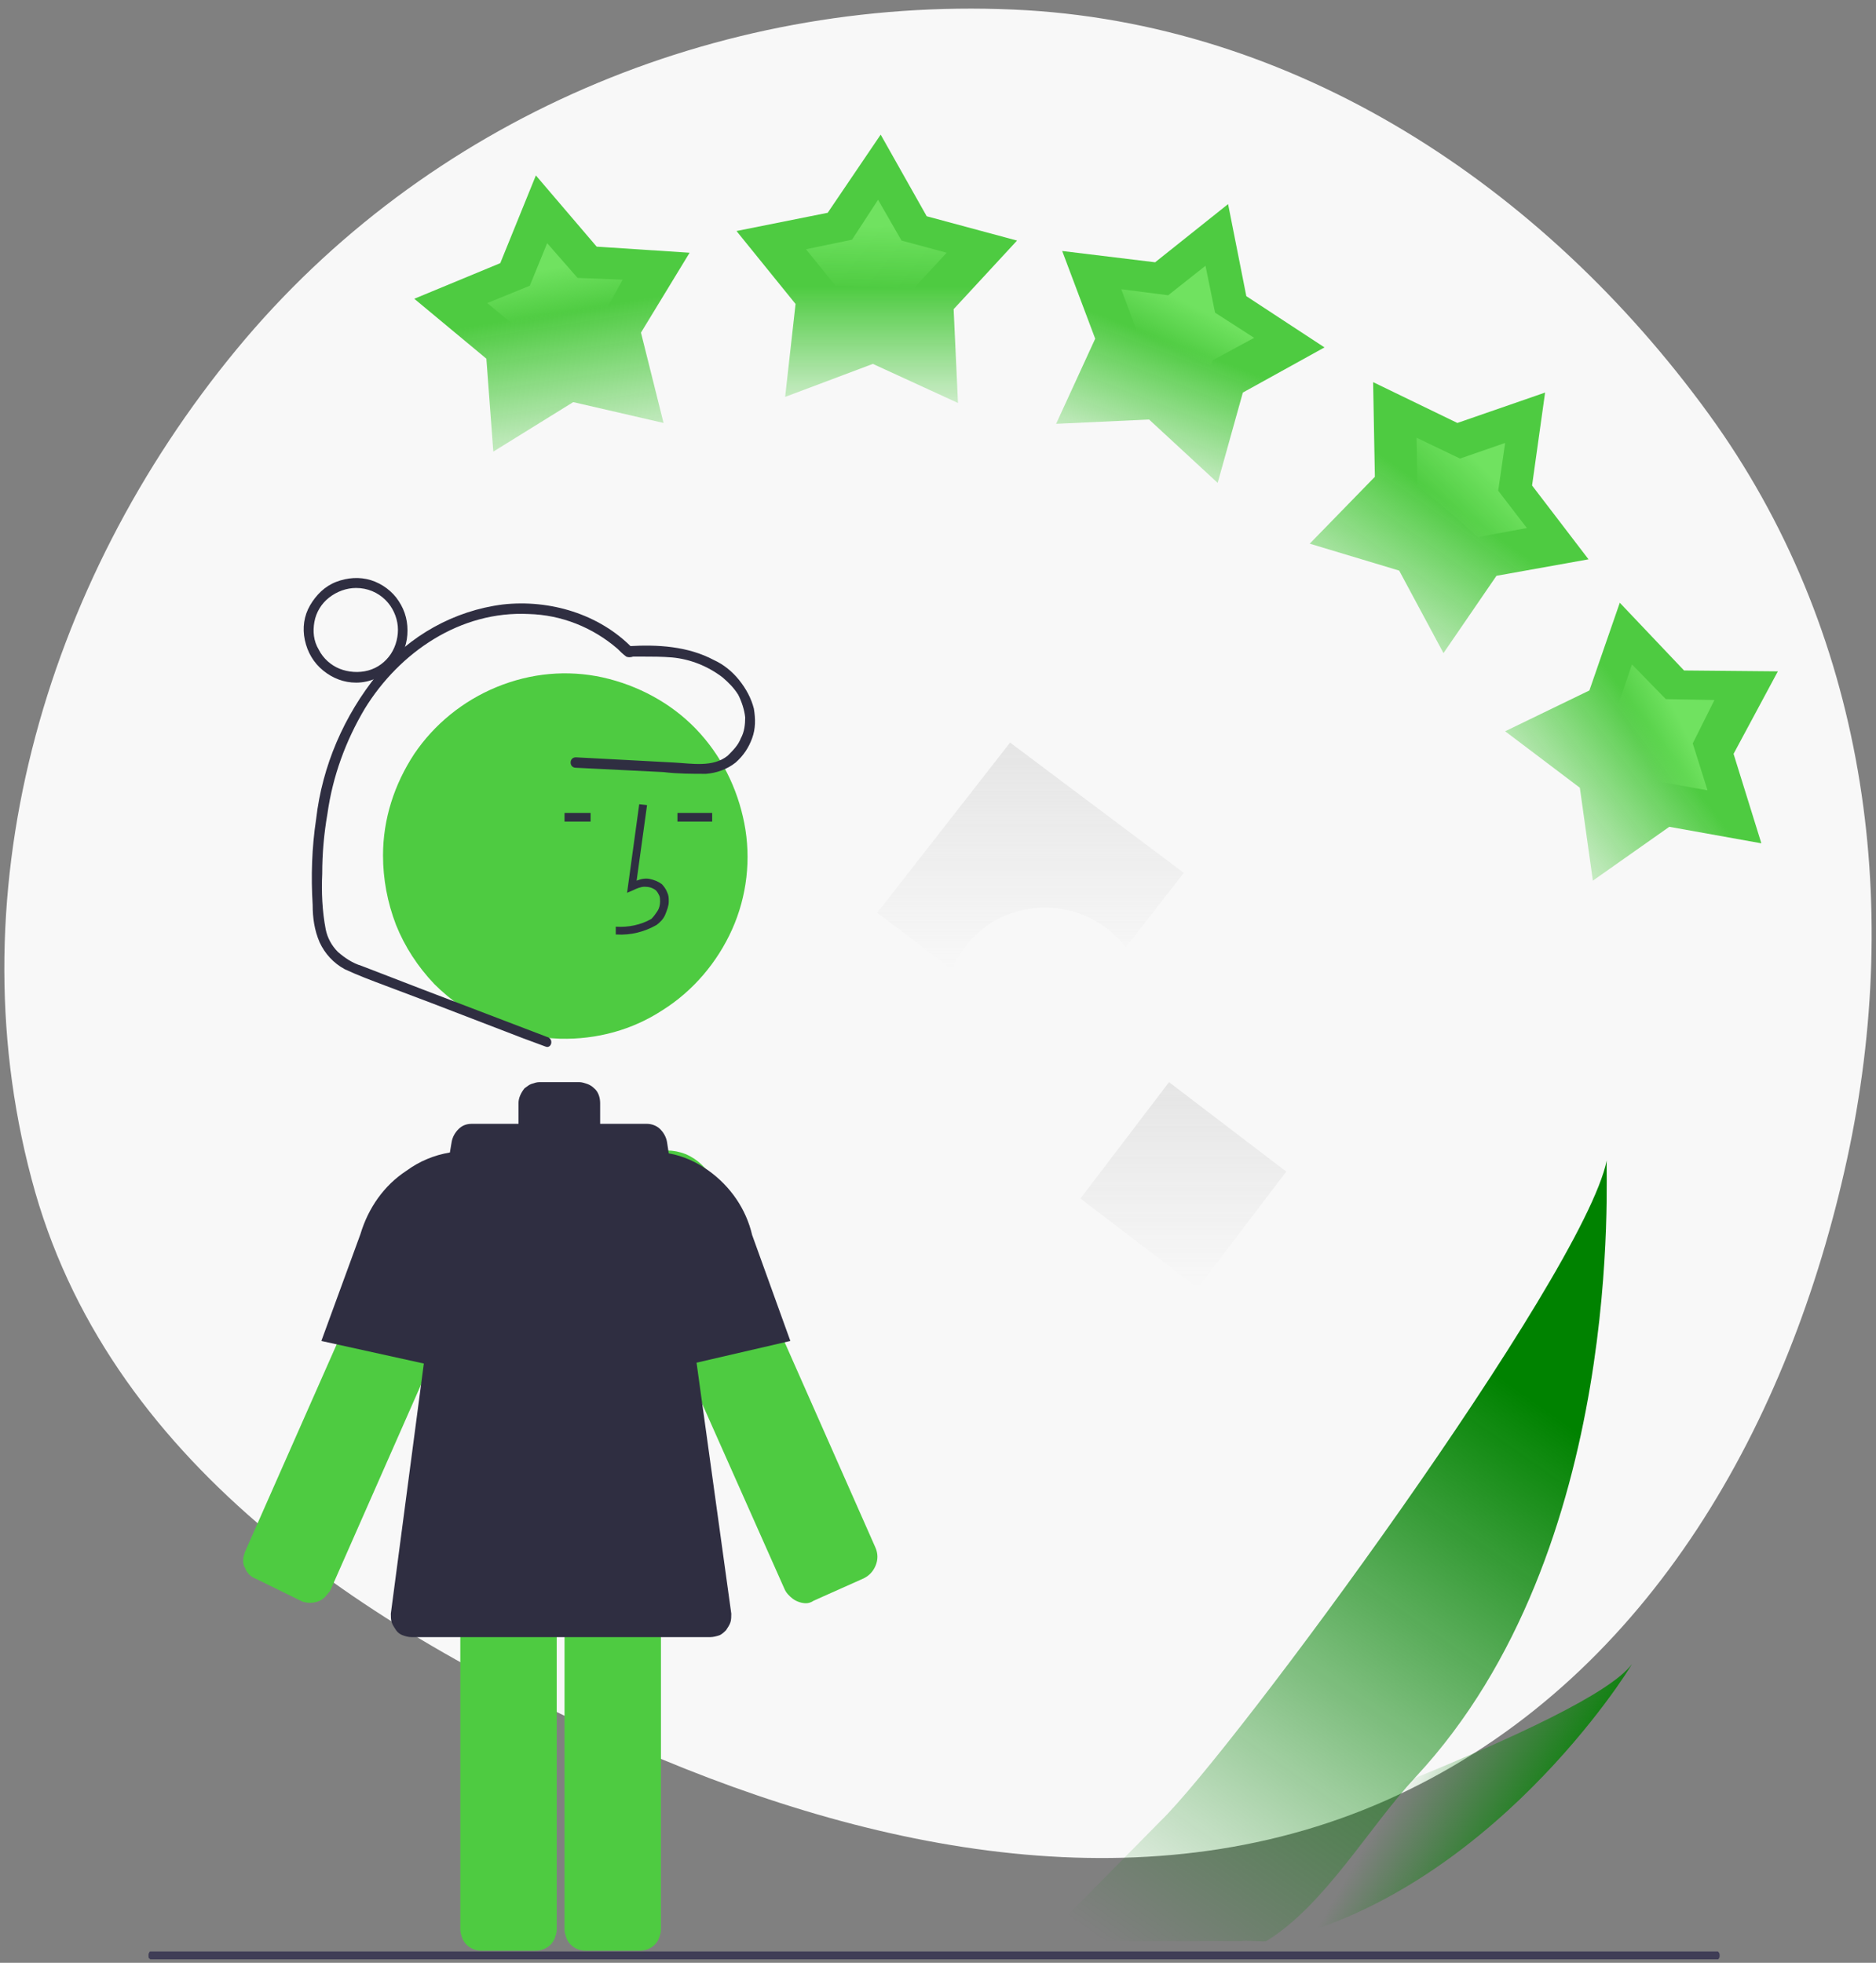
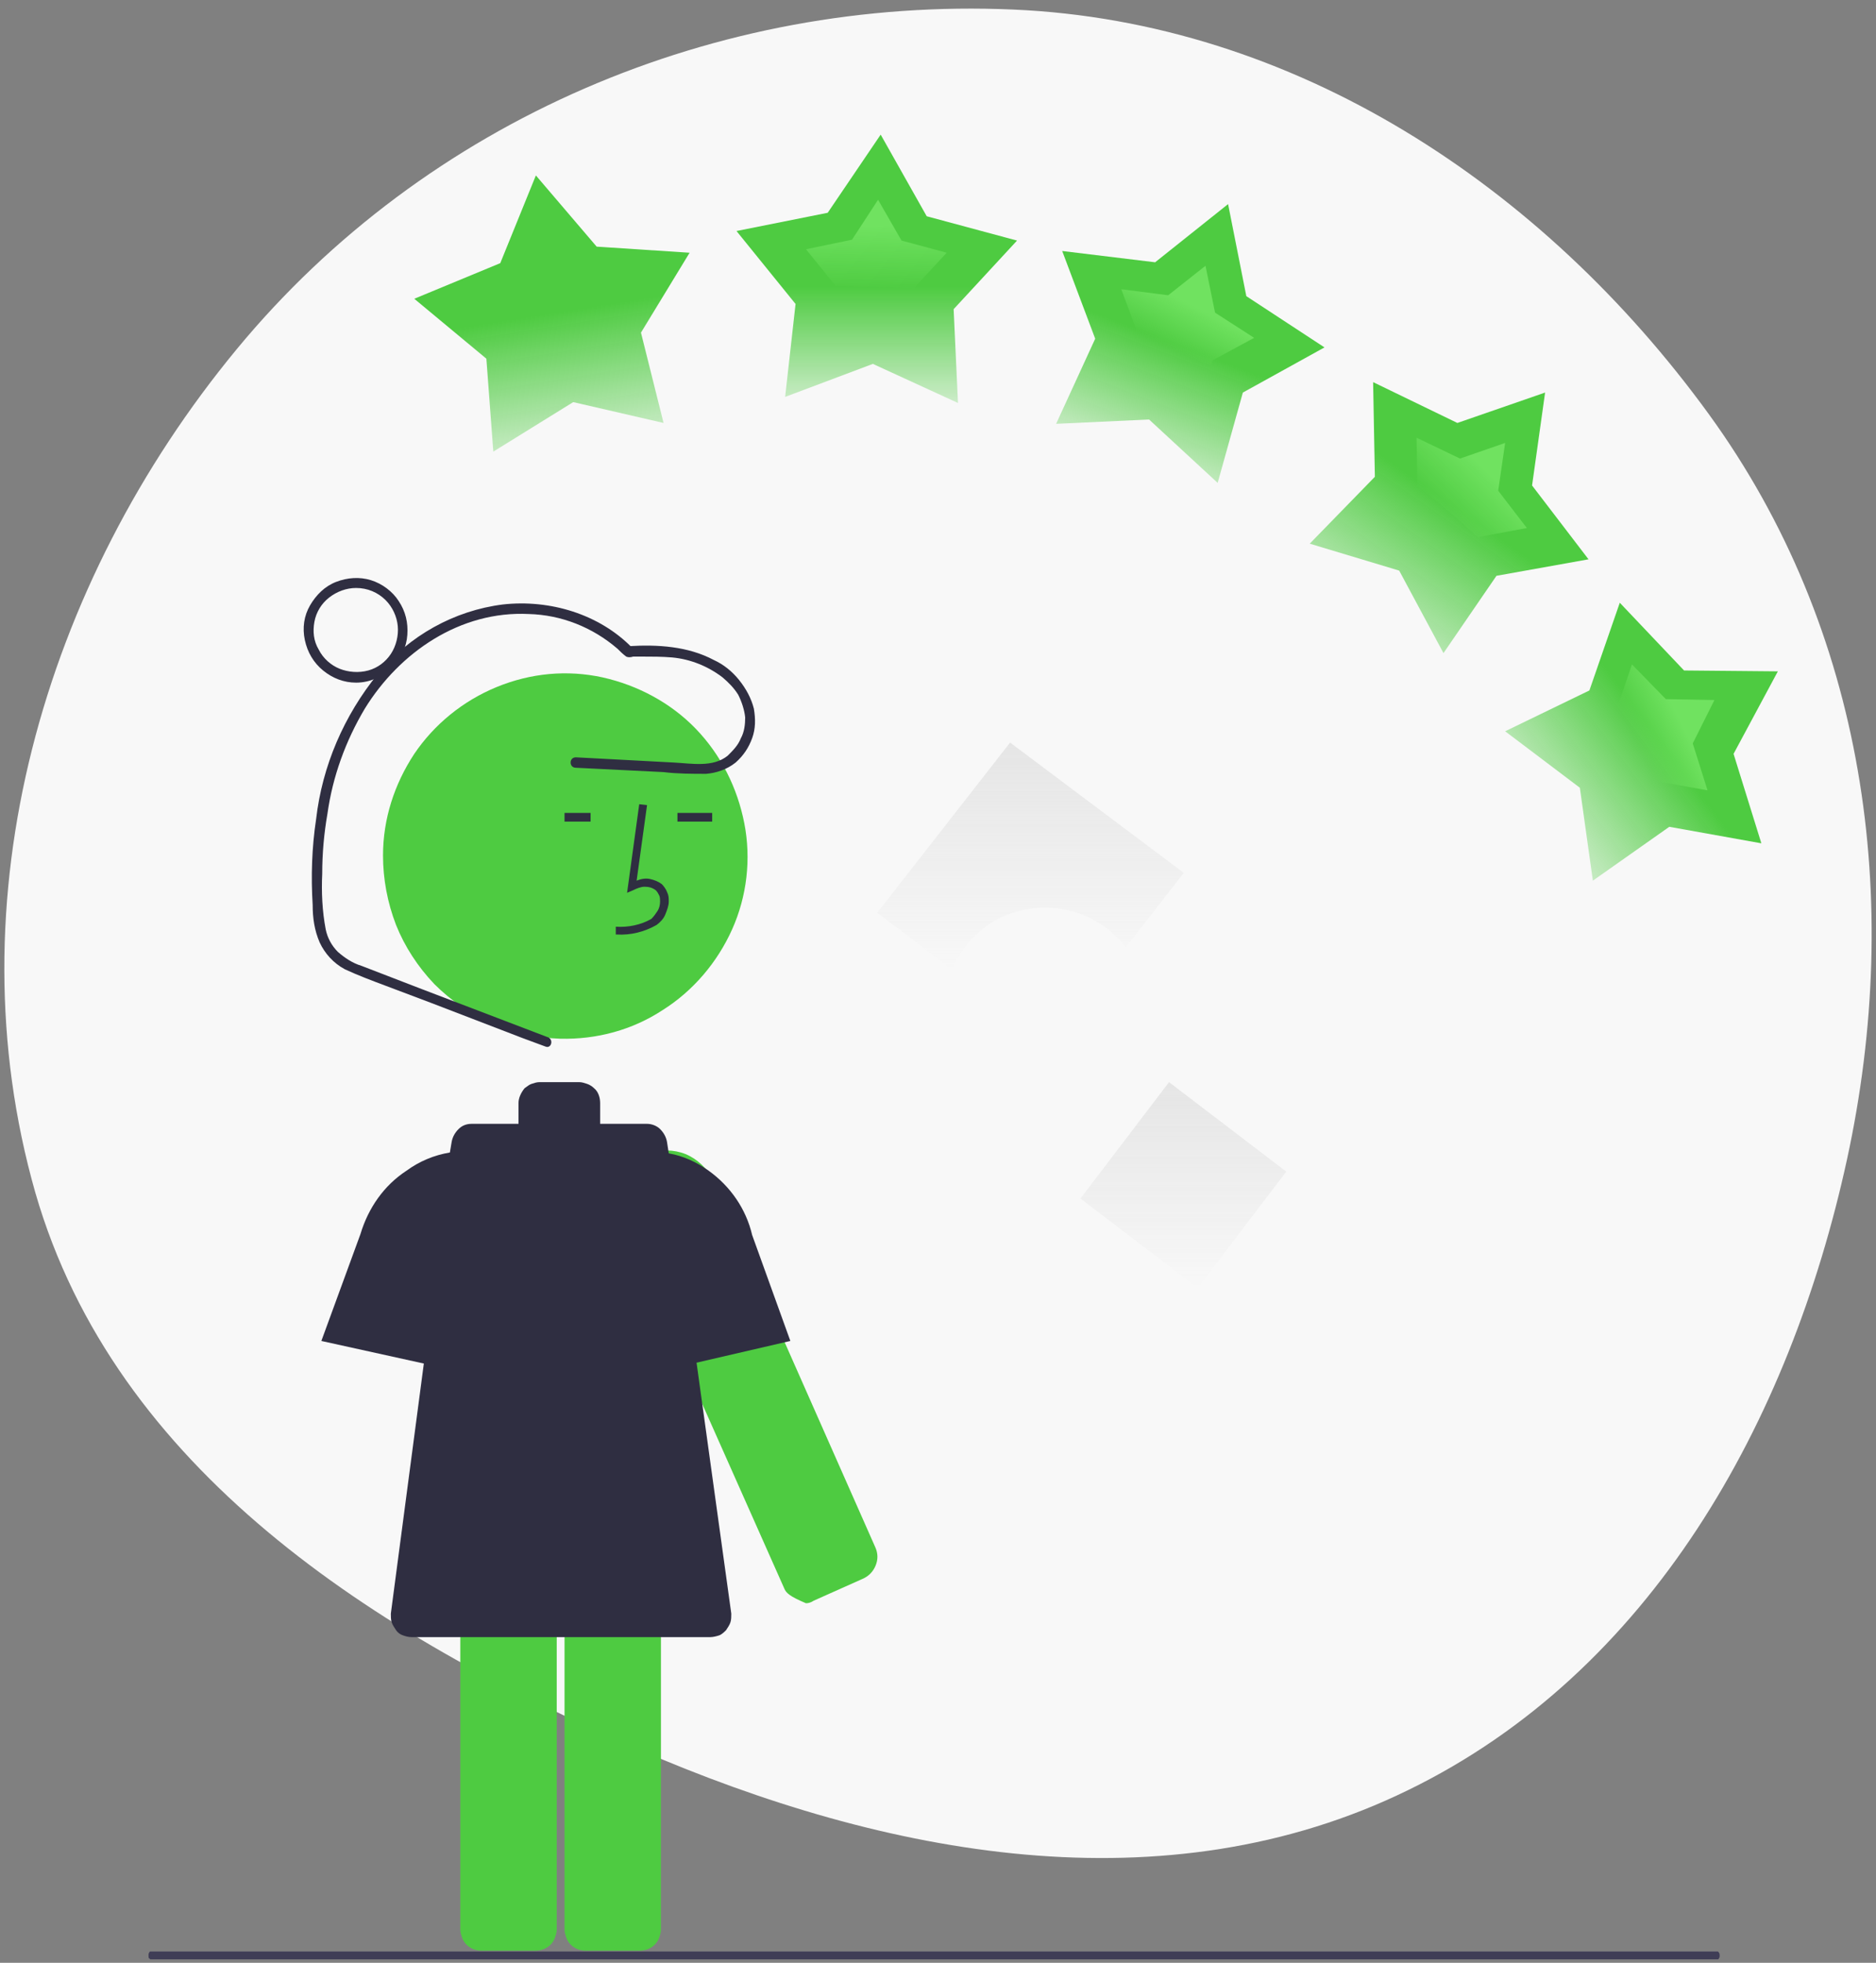
<svg xmlns="http://www.w3.org/2000/svg" id="eaAN5MhxoYf1" viewBox="0 0 216 226" shape-rendering="geometricPrecision" text-rendering="geometricPrecision">
  <rect x="0" y="0" width="216" height="226" fill="#808080" stroke="none" />
  <style>#eaAN5MhxoYf18_tr {animation: eaAN5MhxoYf18_tr__tr 4000ms linear infinite normal forwards}@keyframes eaAN5MhxoYf18_tr__tr { 0% {transform: translate(136.25px,223.526px) rotate(0deg);animation-timing-function: cubic-bezier(0.42,0,0.58,1)} 30% {transform: translate(136.25px,223.526px) rotate(1.919deg);animation-timing-function: cubic-bezier(0.42,0,0.58,1)} 100% {transform: translate(136.25px,223.526px) rotate(0deg)}} #eaAN5MhxoYf19_tr {animation: eaAN5MhxoYf19_tr__tr 4000ms linear infinite normal forwards}@keyframes eaAN5MhxoYf19_tr__tr { 0% {transform: translate(137.05px,223.195px) rotate(0deg);animation-timing-function: cubic-bezier(0.42,0,0.58,1)} 57.5% {transform: translate(137.05px,223.195px) rotate(2.39deg);animation-timing-function: cubic-bezier(0.42,0,0.58,1)} 100% {transform: translate(137.05px,223.195px) rotate(0deg)}} #eaAN5MhxoYf20_to {animation: eaAN5MhxoYf20_to__to 4000ms linear infinite normal forwards}@keyframes eaAN5MhxoYf20_to__to { 0% {transform: translate(63.55px,36.1px);animation-timing-function: cubic-bezier(0.42,0,0.58,1)} 10% {transform: translate(61.417px,31.4px);animation-timing-function: cubic-bezier(0.42,0,0.58,1)} 20% {transform: translate(63.55px,36.1px)} 100% {transform: translate(63.55px,36.1px)}} #eaAN5MhxoYf23_to {animation: eaAN5MhxoYf23_to__to 4000ms linear infinite normal forwards}@keyframes eaAN5MhxoYf23_to__to { 0% {transform: translate(100.95px,30.95px)} 5% {transform: translate(100.95px,30.95px);animation-timing-function: cubic-bezier(0.42,0,0.58,1)} 15% {transform: translate(101px,26.65px);animation-timing-function: cubic-bezier(0.42,0,0.58,1)} 25% {transform: translate(100.95px,30.95px)} 100% {transform: translate(100.95px,30.95px)}} #eaAN5MhxoYf26_to {animation: eaAN5MhxoYf26_to__to 4000ms linear infinite normal forwards}@keyframes eaAN5MhxoYf26_to__to { 0% {transform: translate(137.05px,39.55px)} 10% {transform: translate(137.05px,39.55px);animation-timing-function: cubic-bezier(0.42,0,0.58,1)} 20% {transform: translate(138.52px,35.133px);animation-timing-function: cubic-bezier(0.42,0,0.58,1)} 30% {transform: translate(137.05px,39.55px)} 100% {transform: translate(137.05px,39.55px)}} #eaAN5MhxoYf29_to {animation: eaAN5MhxoYf29_to__to 4000ms linear infinite normal forwards}@keyframes eaAN5MhxoYf29_to__to { 0% {transform: translate(166.85px,59.6px)} 15% {transform: translate(166.85px,59.6px);animation-timing-function: cubic-bezier(0.42,0,0.58,1)} 25% {transform: translate(170.842px,56.008px);animation-timing-function: cubic-bezier(0.42,0,0.58,1)} 35% {transform: translate(166.85px,59.6px)} 100% {transform: translate(166.85px,59.6px)}} #eaAN5MhxoYf32_to {animation: eaAN5MhxoYf32_to__to 4000ms linear infinite normal forwards}@keyframes eaAN5MhxoYf32_to__to { 0% {transform: translate(189px,85.4px)} 20% {transform: translate(189px,85.4px);animation-timing-function: cubic-bezier(0.42,0,0.58,1)} 30% {transform: translate(195.33px,82.745px);animation-timing-function: cubic-bezier(0.42,0,0.58,1)} 40% {transform: translate(189px,85.4px)} 100% {transform: translate(189px,85.4px)}}</style>
  <defs>
    <linearGradient id="eaAN5MhxoYf15-fill" x1="136.26" y1="124.57" x2="136.26" y2="148.33" spreadMethod="pad" gradientUnits="userSpaceOnUse" gradientTransform="matrix(1 0 0 1 0 0)">
      <stop id="eaAN5MhxoYf15-fill-0" offset="0%" stop-color="rgb(229,229,229)" />
      <stop id="eaAN5MhxoYf15-fill-1" offset="100%" stop-color="rgba(229,229,229,0)" />
    </linearGradient>
    <linearGradient id="eaAN5MhxoYf16-fill" x1="118.6" y1="85.53" x2="118.6" y2="111.63" spreadMethod="pad" gradientUnits="userSpaceOnUse" gradientTransform="matrix(1 0 0 1 0 0)">
      <stop id="eaAN5MhxoYf16-fill-0" offset="0%" stop-color="rgb(229,229,229)" />
      <stop id="eaAN5MhxoYf16-fill-1" offset="100%" stop-color="rgba(229,229,229,0)" />
    </linearGradient>
    <linearGradient id="eaAN5MhxoYf18-fill" x1="178.081" y1="162.357" x2="132.581" y2="227.357" spreadMethod="pad" gradientUnits="userSpaceOnUse" gradientTransform="matrix(1 0 0 1 0 0)">
      <stop id="eaAN5MhxoYf18-fill-0" offset="0%" stop-color="rgb(0,130,0)" />
      <stop id="eaAN5MhxoYf18-fill-1" offset="100%" stop-color="rgba(0,130,0,0)" />
    </linearGradient>
    <linearGradient id="eaAN5MhxoYf19-fill" x1="178.052" y1="214.357" x2="161.552" y2="204.857" spreadMethod="pad" gradientUnits="userSpaceOnUse" gradientTransform="matrix(1 0 0 1 0 0)">
      <stop id="eaAN5MhxoYf19-fill-0" offset="0%" stop-color="rgb(0,130,0)" />
      <stop id="eaAN5MhxoYf19-fill-1" offset="100%" stop-color="rgba(0,130,0,0)" />
    </linearGradient>
    <linearGradient id="eaAN5MhxoYf21-fill" x1="64.243" y1="35.962" x2="67.743" y2="57.962" spreadMethod="pad" gradientUnits="userSpaceOnUse" gradientTransform="matrix(1 0 0 1 0 0)">
      <stop id="eaAN5MhxoYf21-fill-0" offset="0%" stop-color="rgb(78,203,65)" />
      <stop id="eaAN5MhxoYf21-fill-1" offset="95.44%" stop-color="rgba(78,203,65,0)" />
    </linearGradient>
    <linearGradient id="eaAN5MhxoYf22-fill" x1="63.411" y1="30.925" x2="64.412" y2="36.425" spreadMethod="pad" gradientUnits="userSpaceOnUse" gradientTransform="matrix(1 0 0 1 0 0)">
      <stop id="eaAN5MhxoYf22-fill-0" offset="0%" stop-color="rgb(112,226,96)" />
      <stop id="eaAN5MhxoYf22-fill-1" offset="100%" stop-color="rgba(112,226,96,0)" />
    </linearGradient>
    <linearGradient id="eaAN5MhxoYf24-fill" x1="101" y1="33" x2="101" y2="51" spreadMethod="pad" gradientUnits="userSpaceOnUse" gradientTransform="matrix(1 0 0 1 0 0)">
      <stop id="eaAN5MhxoYf24-fill-0" offset="0%" stop-color="rgb(78,203,65)" />
      <stop id="eaAN5MhxoYf24-fill-1" offset="100%" stop-color="rgba(78,203,65,0)" />
    </linearGradient>
    <linearGradient id="eaAN5MhxoYf25-fill" x1="100.964" y1="26" x2="100.904" y2="33.39" spreadMethod="pad" gradientUnits="userSpaceOnUse" gradientTransform="matrix(1 0 0 1 0 0)">
      <stop id="eaAN5MhxoYf25-fill-0" offset="0%" stop-color="rgb(112,226,96)" />
      <stop id="eaAN5MhxoYf25-fill-1" offset="100%" stop-color="rgba(112,226,96,0)" />
    </linearGradient>
    <linearGradient id="eaAN5MhxoYf27-fill" x1="137.34" y1="34.556" x2="128.34" y2="58.056" spreadMethod="pad" gradientUnits="userSpaceOnUse" gradientTransform="matrix(1 0 0 1 0 0)">
      <stop id="eaAN5MhxoYf27-fill-0" offset="21.41%" stop-color="rgb(78,203,65)" />
      <stop id="eaAN5MhxoYf27-fill-1" offset="100%" stop-color="rgba(78,203,65,0)" />
    </linearGradient>
    <linearGradient id="eaAN5MhxoYf28-fill" x1="137.254" y1="35.127" x2="134.754" y2="40.127" spreadMethod="pad" gradientUnits="userSpaceOnUse" gradientTransform="matrix(1 0 0 1 0 0)">
      <stop id="eaAN5MhxoYf28-fill-0" offset="0%" stop-color="rgb(112,226,96)" />
      <stop id="eaAN5MhxoYf28-fill-1" offset="100%" stop-color="rgba(112,226,96,0)" />
    </linearGradient>
    <linearGradient id="eaAN5MhxoYf30-fill" x1="167.559" y1="58.392" x2="153.559" y2="78.392" spreadMethod="pad" gradientUnits="userSpaceOnUse" gradientTransform="matrix(1 0 0 1 0 0)">
      <stop id="eaAN5MhxoYf30-fill-0" offset="0%" stop-color="rgb(78,203,65)" />
      <stop id="eaAN5MhxoYf30-fill-1" offset="100%" stop-color="rgba(78,203,65,0)" />
    </linearGradient>
    <linearGradient id="eaAN5MhxoYf31-fill" x1="170.97" y1="53.97" x2="165.97" y2="58.97" spreadMethod="pad" gradientUnits="userSpaceOnUse" gradientTransform="matrix(1 0 0 1 0 0)">
      <stop id="eaAN5MhxoYf31-fill-0" offset="0%" stop-color="rgb(112,226,96)" />
      <stop id="eaAN5MhxoYf31-fill-1" offset="100%" stop-color="rgba(112,226,96,0)" />
    </linearGradient>
    <linearGradient id="eaAN5MhxoYf33-fill" x1="191.471" y1="85.628" x2="173.471" y2="99.128" spreadMethod="pad" gradientUnits="userSpaceOnUse" gradientTransform="matrix(1 0 0 1 0 0)">
      <stop id="eaAN5MhxoYf33-fill-0" offset="0%" stop-color="rgb(78,203,65)" />
      <stop id="eaAN5MhxoYf33-fill-1" offset="100%" stop-color="rgba(78,203,65,0)" />
    </linearGradient>
    <linearGradient id="eaAN5MhxoYf34-fill" x1="193.576" y1="83.152" x2="188.576" y2="85.652" spreadMethod="pad" gradientUnits="userSpaceOnUse" gradientTransform="matrix(1 0 0 1 0 0)">
      <stop id="eaAN5MhxoYf34-fill-0" offset="0%" stop-color="rgb(112,226,96)" />
      <stop id="eaAN5MhxoYf34-fill-1" offset="100%" stop-color="rgba(112,226,96,0)" />
    </linearGradient>
  </defs>
  <g id="eaAN5MhxoYf2">
    <path id="eaAN5MhxoYf3" d="M116.2,1.1C148.6,2.5,177.2,21.4,196.3,47.7C214.3,72.5,218.7,103.6,212.2,133.5C205.6,163.8,189.6,192.5,161.7,206.1C133.7,219.8,101.6,213.8,73,201.4C42.6,188.2,12.8,169.2,3.6,137.3C-6,103.6,4.5,67.2,26.8,40.2C48.6,13.8,82,-0.4,116.2,1.1Z" transform="matrix(1 0 0 1 0.461 0)" clip-rule="evenodd" fill="rgb(248,248,248)" fill-rule="evenodd" stroke="none" stroke-width="1" />
-     <path id="eaAN5MhxoYf4" d="M34.8,184.4C35.4,184.6,36,184.6,36.6,184.4C36.9,184.3,37.2,184.1,37.4,183.9C37.6,183.7,37.8,183.4,38,183.2L56.6,141C57,140,57.1,139,57,137.9C56.8,136.9,56.3,135.9,55.6,135.1C54.9,134.3,53.9,133.8,52.9,133.6C51.9,133.4,50.8,133.5,49.8,133.8C48.7,134.2,47.7,135,47.1,136.1C47,136.3,46.9,136.4,46.8,136.6L28.2,178.7C28.1,179,28,179.3,28,179.6C28,179.9,28,180.2,28.2,180.5C28.3,180.8,28.5,181.1,28.7,181.3C28.9,181.5,29.2,181.7,29.5,181.8L34.8,184.4Z" fill="rgb(78,203,65)" stroke="none" stroke-width="1" />
-     <path id="eaAN5MhxoYf5" d="M92.8,184.6C92.3,184.6,91.7,184.4,91.3,184.1C90.9,183.8,90.5,183.4,90.3,182.9L71.5,140.6C70.9,139.3,70.9,137.7,71.4,136.3C71.9,134.9,72.9,133.8,74.2,133.1C75.5,132.4,77,132.3,78.4,132.7C79.8,133.1,81,134.1,81.8,135.3C81.9,135.5,82,135.7,82.1,135.9L100.8,178.2C101.1,178.9,101.1,179.6,100.8,180.3C100.5,181,100,181.5,99.3,181.8L93.7,184.3C93.4,184.5,93.1,184.6,92.8,184.6Z" fill="rgb(78,203,65)" stroke="none" stroke-width="1" />
+     <path id="eaAN5MhxoYf5" d="M92.8,184.6C90.9,183.8,90.5,183.4,90.3,182.9L71.5,140.6C70.9,139.3,70.9,137.7,71.4,136.3C71.9,134.9,72.9,133.8,74.2,133.1C75.5,132.4,77,132.3,78.4,132.7C79.8,133.1,81,134.1,81.8,135.3C81.9,135.5,82,135.7,82.1,135.9L100.8,178.2C101.1,178.9,101.1,179.6,100.8,180.3C100.5,181,100,181.5,99.3,181.8L93.7,184.3C93.4,184.5,93.1,184.6,92.8,184.6Z" fill="rgb(78,203,65)" stroke="none" stroke-width="1" />
    <path id="eaAN5MhxoYf6" d="M67.5,170.6C66.8,170.6,66.2,170.8,65.7,171.3C65.5,171.5,65.3,171.8,65.2,172.1C65.1,172.4,65,172.7,65,173L65,222.2C65,222.5,65.1,222.8,65.2,223.1C65.3,223.4,65.5,223.7,65.7,223.9C66.2,224.4,66.8,224.6,67.5,224.6L73.6,224.6C74.3,224.6,74.9,224.4,75.4,223.9C75.6,223.7,75.8,223.4,75.9,223.1C76,222.8,76.1,222.5,76.1,222.2L76.1,173C76.1,172.7,76,172.4,75.9,172.1C75.8,171.8,75.6,171.5,75.4,171.3C74.9,170.8,74.3,170.6,73.6,170.6L67.5,170.6Z" fill="rgb(78,203,65)" stroke="none" stroke-width="1" />
    <path id="eaAN5MhxoYf7" d="M55.5,170.6C54.8,170.6,54.2,170.8,53.7,171.3C53.5,171.5,53.3,171.8,53.2,172.1C53.1,172.4,53,172.7,53,173L53,222.2C53,222.5,53.1,222.8,53.2,223.1C53.3,223.4,53.5,223.7,53.7,223.9C54.2,224.4,54.8,224.6,55.5,224.6L61.6,224.6C62.3,224.6,62.9,224.4,63.4,223.9C63.6,223.7,63.8,223.4,63.9,223.1C64,222.8,64.1,222.5,64.1,222.2L64.1,173C64.1,172.7,64,172.4,63.9,172.1C63.8,171.8,63.6,171.5,63.4,171.3C62.9,170.8,62.3,170.6,61.6,170.6L55.5,170.6Z" fill="rgb(78,203,65)" stroke="none" stroke-width="1" />
    <path id="eaAN5MhxoYf8" d="M64.5,119.6C68.7,119.7,72.8,118.6,76.3,116.3C79.8,114.1,82.6,110.8,84.3,107C86,103.2,86.5,98.9,85.7,94.8C84.9,90.7,83,86.9,80.1,83.9C77.2,80.9,73.4,78.9,69.4,78C65.3,77.1,61.1,77.5,57.2,79.1C53.3,80.7,50,83.4,47.7,86.8C45.4,90.3,44.1,94.3,44.1,98.5C44.1,101.2,44.6,103.9,45.6,106.5C46.6,109,48.1,111.3,50,113.3C51.9,115.2,54.2,116.8,56.7,117.9C59.1,119,61.8,119.5,64.5,119.6Z" fill="rgb(78,203,65)" stroke="none" stroke-width="1" />
    <path id="eaAN5MhxoYf9" d="M71,107.6C72.6,107.7,74.2,107.3,75.6,106.5C76,106.2,76.4,105.8,76.6,105.3C76.8,104.8,77,104.3,77,103.8C77,103.4,77,103.1,76.8,102.7C76.7,102.4,76.4,102,76.2,101.8C75.8,101.5,75.3,101.3,74.8,101.2C74.3,101.1,73.8,101.2,73.3,101.4L74.5,92.7L73.6,92.6L72.2,102.8L72.9,102.5C73.3,102.3,73.8,102.1,74.2,102.1C74.7,102.1,75.1,102.2,75.5,102.5C75.7,102.7,75.8,102.9,75.9,103.1C76,103.3,76,103.6,76,103.8C76,104.2,75.9,104.6,75.7,104.9C75.5,105.2,75.3,105.5,75,105.8C73.8,106.5,72.3,106.8,70.9,106.7L70.9,107.6Z" fill="rgb(47,46,65)" stroke="none" stroke-width="1" />
    <path id="eaAN5MhxoYf10" d="M82,93.6L78,93.6L78,94.6L82,94.6L82,93.6Z" fill="rgb(47,46,65)" stroke="none" stroke-width="1" />
    <path id="eaAN5MhxoYf11" d="M68,93.6L65,93.6L65,94.6L68,94.6L68,93.6Z" fill="rgb(47,46,65)" stroke="none" stroke-width="1" />
    <path id="eaAN5MhxoYf12" d="M80.2,156.9L91,154.4L86.6,142.2C85.9,139.2,84.1,136.6,81.6,134.8C80.2,133.8,78.7,133.1,77,132.8L76.8,131.5C76.7,130.9,76.4,130.4,76,130C75.6,129.6,75,129.4,74.5,129.4L69.1,129.4C69.1,129.3,69.1,129.1,69.1,129L69.1,127C69.1,126.4,68.9,125.7,68.4,125.3C68.2,125.1,67.9,124.9,67.6,124.8C67.3,124.7,67,124.6,66.7,124.6L62.1,124.6C61.8,124.6,61.5,124.7,61.2,124.8C60.9,124.9,60.7,125.1,60.4,125.3C60,125.8,59.7,126.4,59.7,127L59.7,129C59.7,129.1,59.7,129.3,59.7,129.4L54.3,129.4C53.7,129.4,53.2,129.6,52.8,130C52.4,130.4,52.1,130.9,52,131.5L51.8,132.7C50,133,48.3,133.7,46.8,134.8C44.2,136.5,42.4,139.1,41.5,142.1L37,154.4L48.8,157L45,185.8C45,186.1,45,186.5,45.1,186.8C45.2,187.1,45.4,187.4,45.6,187.7C45.8,188,46.1,188.2,46.4,188.3C46.7,188.4,47,188.5,47.4,188.5L81.8,188.5C82.1,188.5,82.5,188.4,82.8,188.3C83.1,188.2,83.4,187.9,83.6,187.7C83.8,187.4,84,187.1,84.1,186.8C84.2,186.5,84.2,186.1,84.2,185.8L80.2,156.9Z" fill="rgb(47,46,65)" stroke="none" stroke-width="1" />
    <path id="eaAN5MhxoYf13" d="M63,119.4L48.6,113.9C46.3,113,43.9,112.1,41.6,111.2C40.6,110.9,39.7,110.3,38.9,109.6C38.2,108.9,37.7,108,37.5,107C37.1,104.9,37,102.7,37.1,100.6C37.1,98.3,37.3,96,37.7,93.7C38.3,89.4,39.8,85.3,42,81.6C46,75.1,53,70.3,60.9,70.7C64.6,70.8,68.2,72.2,71.1,74.7C71.4,75,71.7,75.3,72.1,75.6C72.3,75.7,72.6,75.7,72.9,75.6L73.9,75.6C75.1,75.6,76.2,75.6,77.4,75.7C79.5,75.9,81.5,76.7,83.2,78C83.9,78.6,84.5,79.2,85,80C85.4,80.8,85.7,81.7,85.8,82.6C85.8,83.4,85.7,84.3,85.3,85C85,85.8,84.4,86.4,83.8,87C82.1,88.4,79.6,87.9,77.6,87.8L70.1,87.4L66.3,87.2C65.5,87.2,65.5,88.4,66.3,88.4L76.4,88.9C78,89.1,79.7,89.1,81.3,89.1C82.5,89,83.7,88.6,84.7,87.8C85.6,87,86.2,86.1,86.6,85C87,83.9,87,82.8,86.8,81.6C86.5,80.4,85.9,79.3,85.1,78.3C84.3,77.3,83.3,76.5,82.2,76C79.2,74.4,75.7,74.2,72.4,74.4L72.8,74.6C69,70.7,63.3,69,57.9,69.6C52.3,70.3,47.1,73.2,43.5,77.6C39.6,82.4,37.1,88.2,36.4,94.3C35.9,97.6,35.8,100.9,36,104.2C36,105.7,36.2,107.1,36.8,108.5C37.4,109.8,38.4,110.9,39.7,111.6C41.2,112.3,42.8,112.9,44.4,113.5L49.7,115.5L60.1,119.5L62.8,120.5C63.5,120.8,63.8,119.6,63,119.4Z" fill="rgb(47,46,65)" stroke="none" stroke-width="1" />
    <path id="eaAN5MhxoYf14" d="M41,78.6C39.6,78.6,38.3,78.1,37.2,77.2C36.1,76.3,35.4,75.1,35.1,73.7C34.8,72.3,35,70.9,35.7,69.7C36.4,68.5,37.4,67.5,38.7,67C40,66.5,41.4,66.4,42.7,66.8C44,67.2,45.2,68.1,45.9,69.2C46.7,70.4,47,71.7,46.9,73.1C46.8,74.5,46.2,75.8,45.2,76.8C44.1,77.9,42.6,78.6,41,78.6ZM41,67.7C39.9,67.7,38.8,68.1,37.9,68.8C37,69.5,36.4,70.5,36.2,71.6C36,72.7,36.1,73.8,36.7,74.8C37.2,75.8,38.1,76.6,39.1,77C40.1,77.4,41.3,77.5,42.4,77.2C43.5,76.9,44.4,76.2,45,75.3C45.6,74.4,45.9,73.2,45.8,72.1C45.7,71,45.2,69.9,44.4,69.1C43.5,68.2,42.3,67.7,41,67.7Z" fill="rgb(47,46,65)" stroke="none" stroke-width="1" />
    <path id="eaAN5MhxoYf15" d="M148.1,134.9L134.6,124.6L124.4,138L137.9,148.3L148.1,134.9Z" fill="url(#eaAN5MhxoYf15-fill)" stroke="none" stroke-width="1" />
    <path id="eaAN5MhxoYf16" d="M120.3,104.5C122.1,104.5,123.9,104.9,125.5,105.7C127.1,106.5,128.5,107.6,129.6,109.1L136.3,100.5L116.3,85.5L101,105.1L109.6,111.6C110.5,109.5,112,107.7,113.9,106.4C115.7,105.2,118,104.5,120.3,104.5Z" fill="url(#eaAN5MhxoYf16-fill)" stroke="none" stroke-width="1" />
    <path id="eaAN5MhxoYf17" d="M17.5,225.6L197.6,225.6C197.7,225.6,197.7,225.6,197.8,225.6C197.9,225.6,197.9,225.5,197.9,225.5C198,225.4,198,225.3,198,225.2C198,225.1,198,224.9,197.9,224.8C197.9,224.8,197.8,224.7,197.8,224.7C197.7,224.7,197.7,224.7,197.6,224.7L17.5,224.7C17.4,224.7,17.4,224.7,17.3,224.7C17.2,224.7,17.2,224.8,17.2,224.8C17.1,224.9,17.1,225,17.1,225.2C17.1,225.3,17.1,225.5,17.2,225.5C17.2,225.5,17.3,225.6,17.3,225.6C17.3,225.6,17.4,225.6,17.5,225.6Z" fill="rgb(63,61,86)" stroke="none" stroke-width="1" />
  </g>
  <g id="eaAN5MhxoYf18_tr" transform="translate(136.25,223.526) rotate(0)">
-     <path id="eaAN5MhxoYf18" d="M163,204.6C157.6,210.4,152.5,219.4,145.8,223.5C145.7,223.6,143.2,223.4,143,223.5L120,223.5C120.1,223.4,133.5,209.8,133.6,209.7C141.8,201.8,182.3,146.9,185,133.6C184.8,134.7,187.4,178.4,163,204.6Z" transform="translate(-136.25,-223.526)" fill="url(#eaAN5MhxoYf18-fill)" stroke="none" stroke-width="1" />
-   </g>
+     </g>
  <g id="eaAN5MhxoYf19_tr" transform="translate(137.05,223.195) rotate(0)">
-     <path id="eaAN5MhxoYf19" d="M146.3,223.6C146.1,223.6,144.7,223.5,144.5,223.6L136.9,214.5L137.5,214.3C141.1,213,151.8,209.2,162.5,204.9C174,200.2,185.4,195,187.9,191.6C187.5,192.4,171.5,218,146.3,223.6Z" transform="translate(-137.05,-223.195)" fill="url(#eaAN5MhxoYf19-fill)" stroke="none" stroke-width="1" />
-   </g>
+     </g>
  <g id="eaAN5MhxoYf20_to" transform="translate(63.55,36.1)">
    <g id="eaAN5MhxoYf20" transform="translate(-63.55,-36.1)">
      <path id="eaAN5MhxoYf21" d="M61.7,20.2L68.7,28.4L79.4,29.1L73.8,38.3L76.4,48.7L66,46.3L56.8,52L56,41.3L47.7,34.4L57.6,30.3L61.7,20.2Z" fill="url(#eaAN5MhxoYf21-fill)" stroke="none" stroke-width="1" />
-       <path id="eaAN5MhxoYf22" d="M71.7,32.2L69.7,35.8C66.1,36.5,62.9,36.7,59.5,37.7L56.1,34.9L61,32.9L63,28L66.5,32L71.7,32.2Z" fill="url(#eaAN5MhxoYf22-fill)" stroke="none" stroke-width="1" />
    </g>
  </g>
  <g id="eaAN5MhxoYf23_to" transform="translate(100.95,30.95)">
    <g id="eaAN5MhxoYf23" transform="translate(-100.95,-30.95)">
      <path id="eaAN5MhxoYf24" d="M101.4,15.5L106.7,24.9L117.1,27.7L109.8,35.6L110.3,46.4L100.5,41.9L90.4,45.7L91.6,35L84.8,26.6L95.3,24.5L101.4,15.5Z" fill="url(#eaAN5MhxoYf24-fill)" stroke="none" stroke-width="1" />
      <path id="eaAN5MhxoYf25" d="M96.2,32.9L92.8,28.7L98.1,27.6L101.1,23L103.8,27.7L109,29.1L105.3,33.1L105.3,33.2L96.2,32.9Z" fill="url(#eaAN5MhxoYf25-fill)" stroke="none" stroke-width="1" />
    </g>
  </g>
  <g id="eaAN5MhxoYf26_to" transform="translate(137.05,39.55)">
    <g id="eaAN5MhxoYf26" transform="translate(-137.05,-39.55)">
      <path id="eaAN5MhxoYf27" d="M141.4,23.5L143.5,34.1L152.5,40L143.1,45.2L140.2,55.6L132.3,48.3L121.6,48.8L126.1,39L122.3,28.9L133,30.2L141.4,23.5Z" fill="url(#eaAN5MhxoYf27-fill)" stroke="none" stroke-width="1" />
      <path id="eaAN5MhxoYf28" d="M144.4,38.9L139.6,41.5L139.4,42.1C136.6,40.9,133.7,39.8,130.8,38.8L131,38.4L129.1,33.3L134.5,34L138.8,30.6L139.9,36L144.4,38.9Z" fill="url(#eaAN5MhxoYf28-fill)" stroke="none" stroke-width="1" />
    </g>
  </g>
  <g id="eaAN5MhxoYf29_to" transform="translate(166.85,59.6)">
    <g id="eaAN5MhxoYf29" transform="translate(-166.85,-59.6)">
      <path id="eaAN5MhxoYf30" d="M177.9,45.2L176.4,55.9L182.9,64.4L172.3,66.3L166.2,75.2L161.1,65.7L150.8,62.6L158.3,54.9L158.1,44L167.8,48.7L177.9,45.2Z" fill="url(#eaAN5MhxoYf30-fill)" stroke="none" stroke-width="1" />
      <path id="eaAN5MhxoYf31" d="M175.8,60.8L170.4,61.8L170.3,62C168.1,59.9,165.7,57.9,163.2,56L163.2,56L163.1,50.4L168.1,52.8L173.3,51L172.5,56.5L175.8,60.8Z" fill="url(#eaAN5MhxoYf31-fill)" stroke="none" stroke-width="1" />
    </g>
  </g>
  <g id="eaAN5MhxoYf32_to" transform="translate(189,85.4)">
    <g id="eaAN5MhxoYf32" transform="translate(-189,-85.4)">
      <path id="eaAN5MhxoYf33" d="M186.5,69.4L193.9,77.2L204.7,77.3L199.6,86.8L202.8,97.1L192.2,95.2L183.4,101.4L181.9,90.7L173.3,84.2L183,79.5L186.5,69.4Z" fill="url(#eaAN5MhxoYf33-fill)" stroke="none" stroke-width="1" />
      <path id="eaAN5MhxoYf34" d="M194.9,85.6L196.6,91L191,90L189.8,90.8C188.8,87.7,187.6,84.7,186,81.9L186.1,81.8L187.9,76.5L191.8,80.5L197.4,80.6L194.9,85.6Z" fill="url(#eaAN5MhxoYf34-fill)" stroke="none" stroke-width="1" />
    </g>
  </g>
</svg>